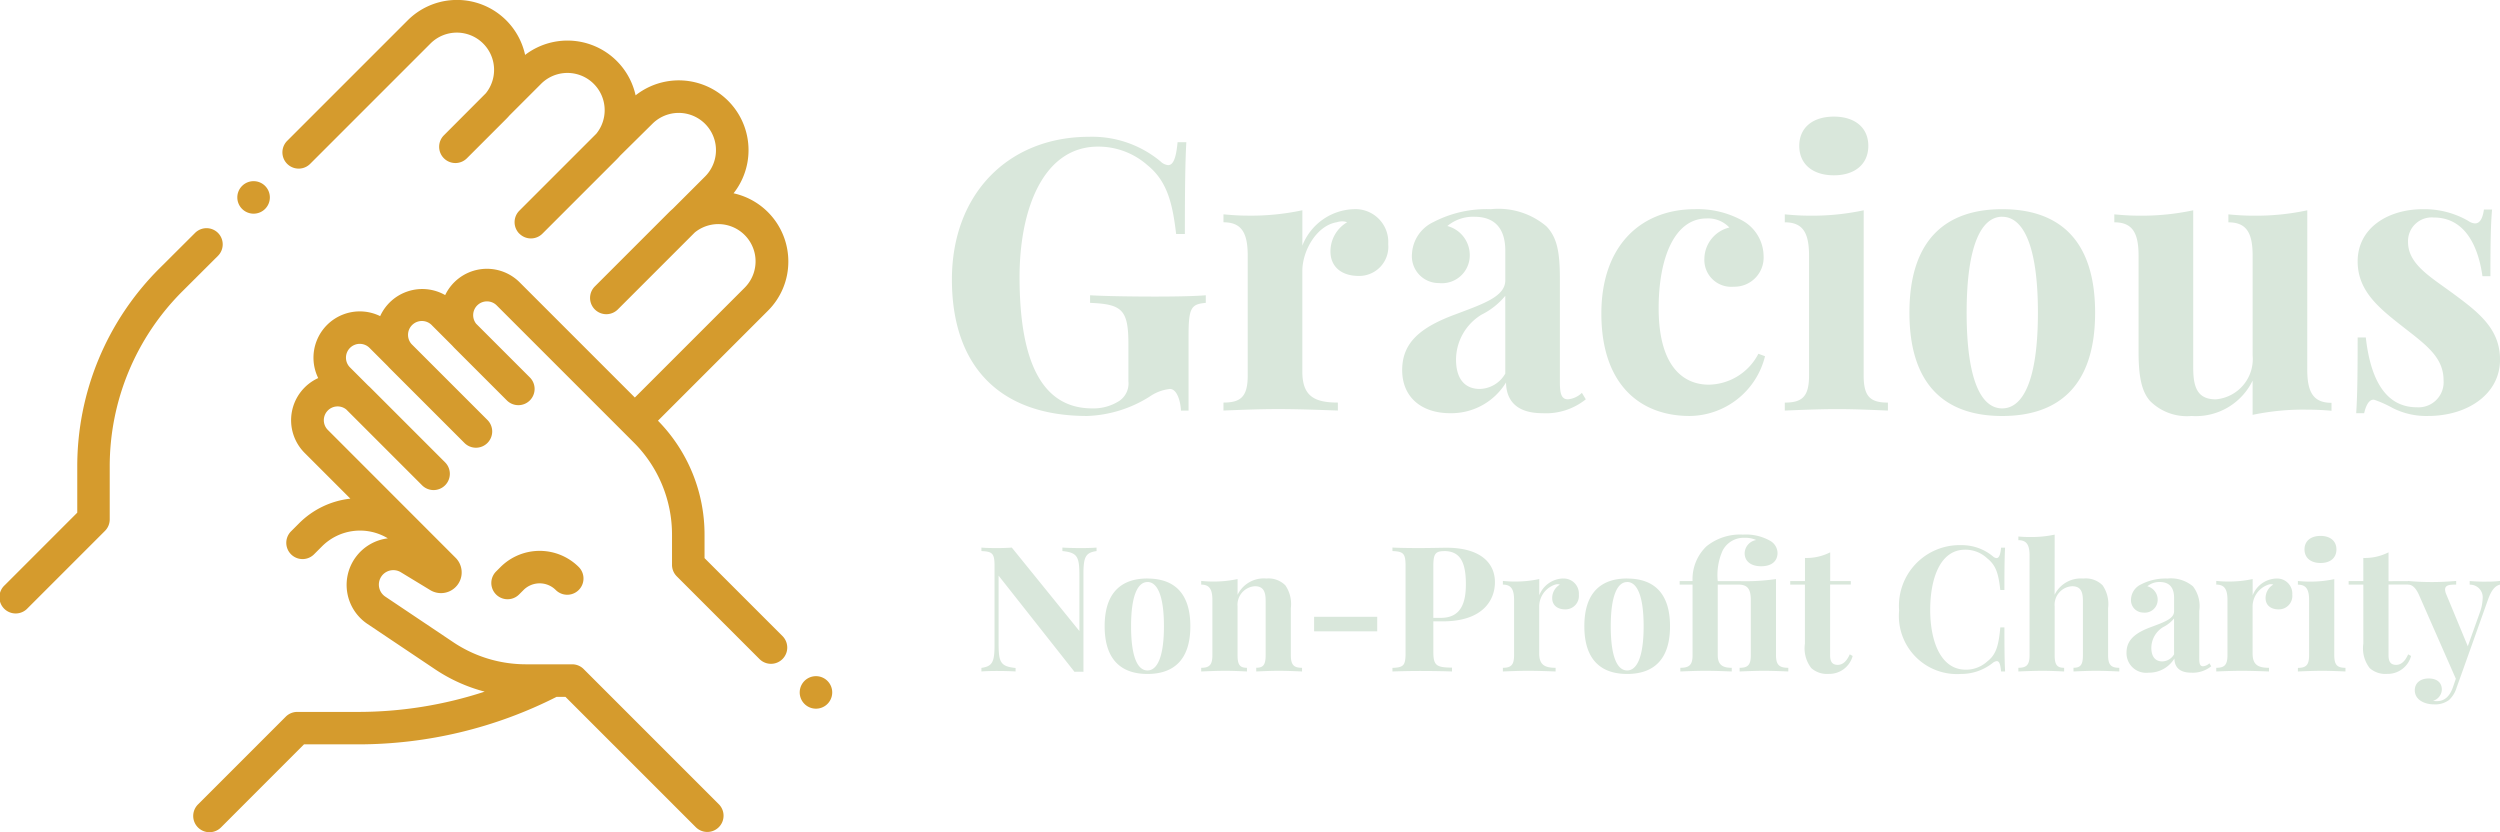
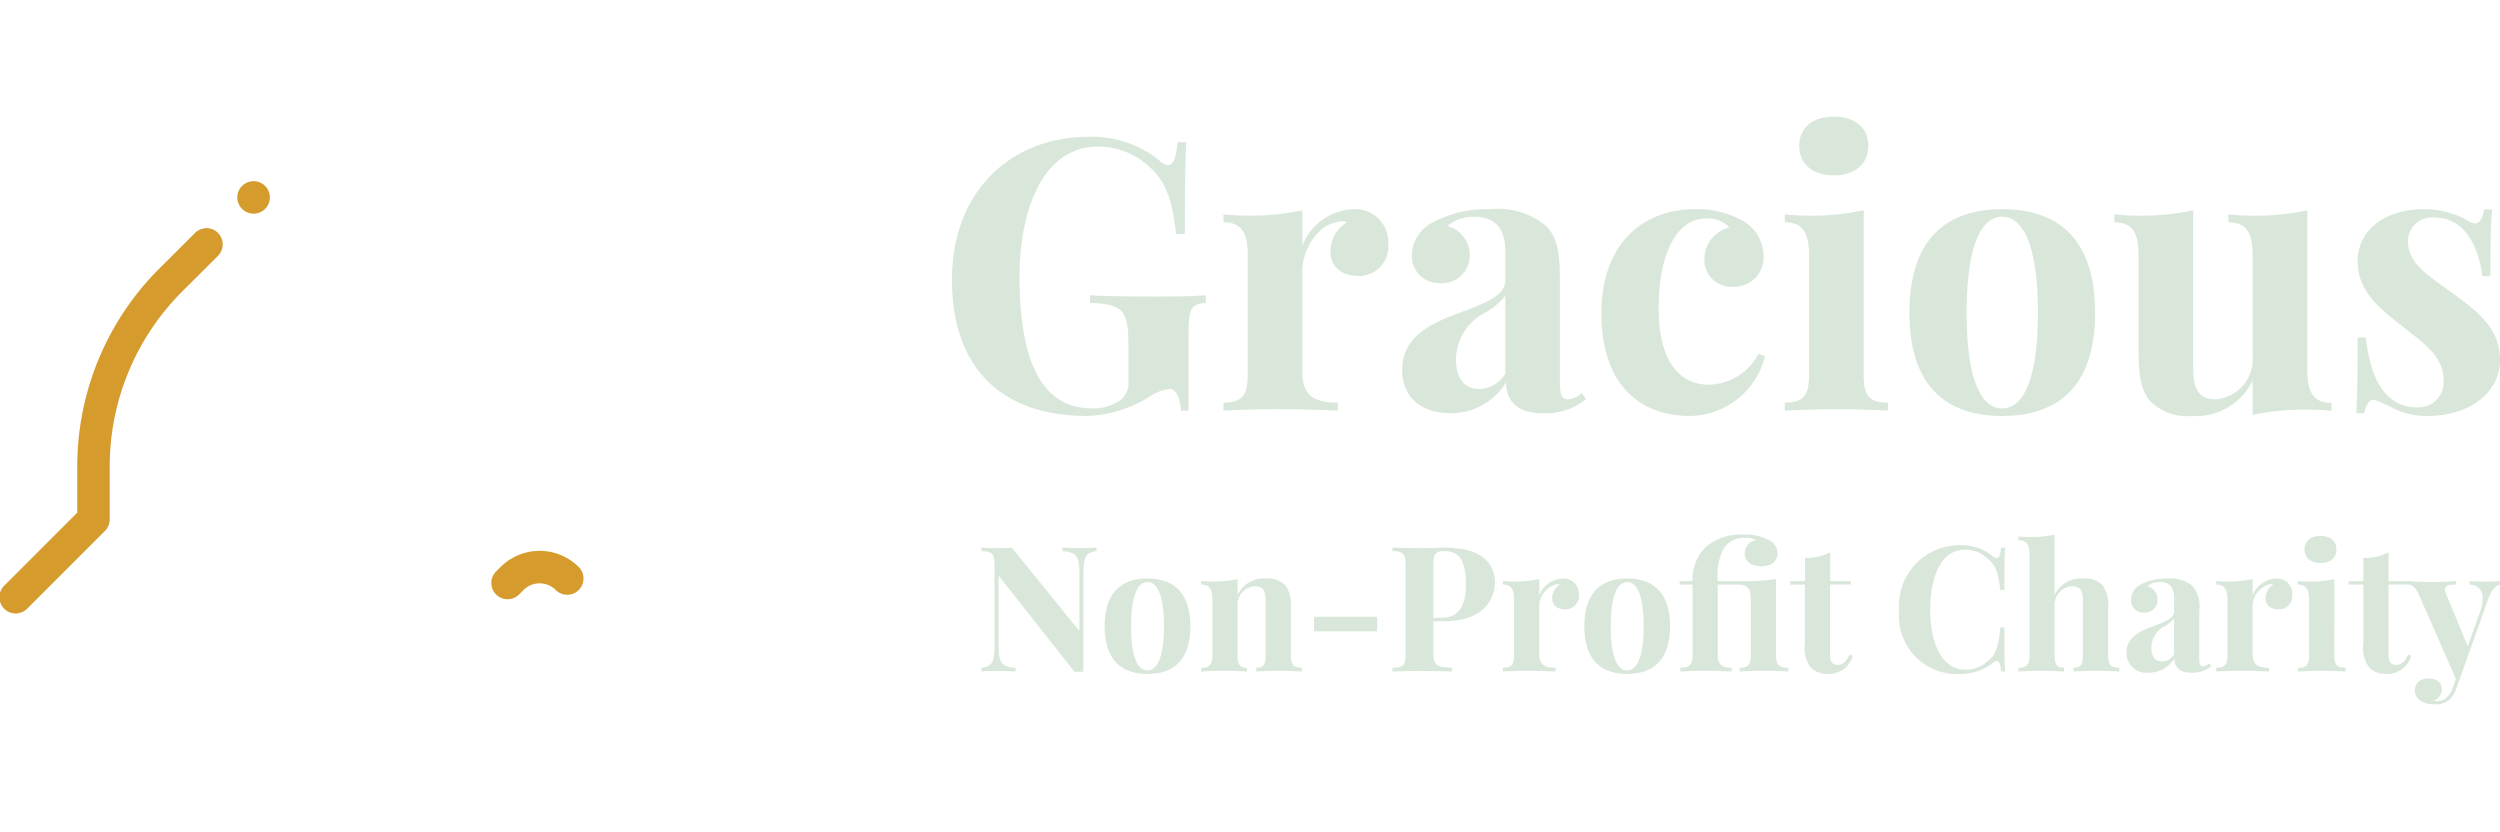
<svg xmlns="http://www.w3.org/2000/svg" width="171.499" height="57.092" viewBox="0 0 171.499 57.092">
  <g id="logo_white" transform="translate(-69.675 -45)">
    <g id="_756748" data-name="756748" transform="translate(69.675 45)">
      <path id="Path_18" data-name="Path 18" d="M14.956,140.687a1.115,1.115,0,0,0-1.577,0l-2.408,2.4A19.176,19.176,0,0,0,5.3,156.746v3.128L.327,164.849A1.115,1.115,0,1,0,1.9,166.426l5.3-5.3a1.115,1.115,0,0,0,.327-.788v-3.589a16.96,16.96,0,0,1,5.013-12.086l2.407-2.4A1.115,1.115,0,0,0,14.956,140.687Z" transform="translate(0 -124.707)" fill="#d59b2d" />
      <path id="Path_19" data-name="Path 19" d="M146.334,113.362a1.115,1.115,0,1,0,0-1.578,1.111,1.111,0,0,0,0,1.578Z" transform="translate(-129.725 -99.03)" fill="#d59b2d" />
-       <path id="Path_20" data-name="Path 20" d="M159.827,17.936a4.787,4.787,0,0,0-3.757-4.675,4.785,4.785,0,0,0-6.72-6.72,4.786,4.786,0,0,0-7.58-2.773A4.782,4.782,0,0,0,133.712,1.4l-8.264,8.264a1.115,1.115,0,1,0,1.577,1.577l8.264-8.264A2.556,2.556,0,0,1,139.075,6.4L136.2,9.282a1.115,1.115,0,0,0,0,1.577l0,0,0,0a1.115,1.115,0,0,0,1.577,0l2.7-2.7c.079-.079.154-.162.227-.245l2.161-2.161a2.556,2.556,0,0,1,3.788,3.423l-5.278,5.278a1.115,1.115,0,0,0,0,1.577l.005,0,0,0a1.115,1.115,0,0,0,1.577,0l5.1-5.1c.08-.08.155-.162.228-.247L150.5,8.495a2.556,2.556,0,0,1,3.615,3.615L151.9,14.323c-.084.073-.167.149-.247.228l-5.1,5.1a1.115,1.115,0,0,0,0,1.577l0,0,0,0a1.115,1.115,0,0,0,1.577,0l5.278-5.278a2.556,2.556,0,0,1,3.423,3.788l-7.533,7.533-7.9-7.9a3.176,3.176,0,0,0-5.111.873,3.175,3.175,0,0,0-4.46,1.443,3.176,3.176,0,0,0-4.25,4.25,3.176,3.176,0,0,0-.928,5.137l3.134,3.134a5.88,5.88,0,0,0-3.517,1.69l-.552.552a1.115,1.115,0,1,0,1.577,1.577l.552-.552a3.686,3.686,0,0,1,4.511-.544,3.22,3.22,0,0,0-1.4,5.871l4.635,3.108a11.2,11.2,0,0,0,3.408,1.537,27.854,27.854,0,0,1-8.658,1.391h-4.2a1.115,1.115,0,0,0-.788.327l-6.022,6.022a1.115,1.115,0,1,0,1.577,1.577l5.695-5.7h3.737a30.108,30.108,0,0,0,13.593-3.26h.606l8.943,8.942a1.115,1.115,0,1,0,1.577-1.577l-9.27-9.27a1.115,1.115,0,0,0-.788-.327h0l-3.148,0h-.013a8.958,8.958,0,0,1-5.006-1.523l-4.635-3.108a.992.992,0,0,1,1.067-1.673l2,1.215a1.419,1.419,0,0,0,1.739-2.217L128.243,29.5a.946.946,0,0,1,1.254-1.413l5.206,5.206a1.115,1.115,0,0,0,1.577,0l0,0,0,0a1.115,1.115,0,0,0,0-1.577l-5.126-5.126c-.049-.049-.1-.095-.15-.139l-1.232-1.232a.947.947,0,1,1,1.339-1.339l1.233,1.233c.045.051.091.1.139.149l5.126,5.126a1.115,1.115,0,0,0,1.577,0l0,0,0,0a1.115,1.115,0,0,0,0-1.577l-5.206-5.206A.946.946,0,0,1,135.4,22.34l1.379,1.379c.045.051.091.1.139.15l3.6,3.6a1.115,1.115,0,0,0,1.577,0l0,0,0,0a1.115,1.115,0,0,0,0-1.577l-3.682-3.682a.946.946,0,0,1,1.413-1.254l8.689,8.689h0l.7.7a8.928,8.928,0,0,1,2.633,6.368l0,2.035a1.115,1.115,0,0,0,.327.79l5.674,5.674a1.115,1.115,0,0,0,1.577-1.577l-5.347-5.347,0-1.572a11.141,11.141,0,0,0-3.195-7.855l7.534-7.534A4.749,4.749,0,0,0,159.827,17.936Z" transform="translate(-105.748 -0.001)" fill="#d59b2d" />
-       <path id="Path_21" data-name="Path 21" d="M493.9,416.29a1.115,1.115,0,1,0,.327.788A1.115,1.115,0,0,0,493.9,416.29Z" transform="translate(-437.137 -369.579)" fill="#d59b2d" />
      <path id="Path_22" data-name="Path 22" d="M302.9,340l-.308.308a1.115,1.115,0,1,0,1.577,1.577l.308-.308a1.563,1.563,0,0,1,2.207,0A1.115,1.115,0,0,0,308.262,340,3.8,3.8,0,0,0,302.9,340Z" transform="translate(-268.561 -301.104)" fill="#d59b2d" />
    </g>
    <g id="Group_64" data-name="Group 64" transform="translate(61 -0.115)">
      <path id="Path_33" data-name="Path 33" d="M8.314-8.5c-.252.023-.668.035-1.043.035-.434,0-.99-.012-1.3-.035v.24c1.061.105,1.166.41,1.166,1.729v3.756L2.5-8.5c-.281.023-.656.035-1.037.035S.668-8.473.416-8.5v.24c.762.035.9.158.9,1.031v5.4c0,1.16-.135,1.477-.9,1.582V0c.252-.023.668-.035,1.043-.035.434,0,.99.012,1.3.035V-.24C1.7-.346,1.594-.65,1.594-1.969V-6.574L6.8.023c.117-.006.223-.006.328-.006s.2,0,.287.006v-6.7c0-1.16.135-1.477.9-1.582Zm3.492,2.121c-1.723,0-2.936.9-2.936,3.275S10.084.17,11.807.17s2.941-.891,2.941-3.27S13.535-6.375,11.807-6.375Zm0,.24c.656,0,1.131.891,1.131,3.035S12.463-.07,11.807-.07,10.682-.949,10.682-3.1,11.156-6.135,11.807-6.135Zm8.139-.24a2,2,0,0,0-1.957,1.119V-6.34a7.788,7.788,0,0,1-1.752.17c-.24,0-.492-.018-.744-.041v.252c.58,0,.768.34.768,1.061v3.785c0,.668-.211.861-.768.861V0c.316-.012,1.037-.047,1.652-.047.586,0,1.207.035,1.488.047V-.252c-.475,0-.645-.193-.645-.861V-4.459a1.275,1.275,0,0,1,1.189-1.389c.6,0,.738.4.738,1v3.732c0,.668-.17.861-.645.861V0c.293-.012.943-.047,1.559-.047.586,0,1.277.035,1.582.047V-.252c-.557,0-.768-.193-.768-.861V-4.348a2.263,2.263,0,0,0-.375-1.559A1.632,1.632,0,0,0,19.945-6.375Zm7.623,3.627v-1h-4.33v1Zm3.85-.686h.639c2.83,0,3.586-1.523,3.586-2.684,0-1.395-1.09-2.367-3.322-2.367-.3,0-1.1.023-1.887.023-.674,0-1.418-.012-1.822-.035v.24c.756.035.9.158.9,1.031v5.953c0,.873-.135,1-.9,1.031V0c.521-.018,1.213-.035,1.9-.035.855,0,1.693.018,2.186.035V-.264C31.635-.275,31.418-.4,31.418-1.342Zm.744-4.822c1.09,0,1.488.756,1.488,2.268,0,1.225-.3,2.314-1.717,2.314h-.516V-7.225C31.418-8.051,31.547-8.256,32.162-8.256Zm8.145,1.881a1.809,1.809,0,0,0-1.623,1.154V-6.34a7.788,7.788,0,0,1-1.752.17c-.24,0-.492-.018-.744-.041v.252c.58,0,.768.34.768,1.061v3.785c0,.668-.211.861-.768.861V0c.328-.012,1.061-.047,1.717-.047.756,0,1.535.035,1.9.047V-.252c-.756,0-1.125-.211-1.125-.984V-4.412a1.589,1.589,0,0,1,1.09-1.547.609.609,0,0,1,.17-.029.447.447,0,0,1,.158.029,1.069,1.069,0,0,0-.527.926c0,.469.334.773.9.773A.923.923,0,0,0,41.4-5.268,1.038,1.038,0,0,0,40.307-6.375Zm4.406,0c-1.723,0-2.936.9-2.936,3.275S42.99.17,44.713.17s2.941-.891,2.941-3.27S46.441-6.375,44.713-6.375Zm0,.24c.656,0,1.131.891,1.131,3.035S45.369-.07,44.713-.07,43.588-.949,43.588-3.1,44.063-6.135,44.713-6.135Zm7.91-3.252a3.671,3.671,0,0,0-2.473.809A3.111,3.111,0,0,0,49.2-6.2h-.885v.24H49.2v4.846c0,.668-.229.861-.838.861V0c.334-.012,1.025-.047,1.74-.047.686,0,1.418.035,1.787.047V-.252c-.6,0-.961-.182-.961-.861V-5.959h1.43c.639,0,.838.34.838,1.061v3.785c0,.668-.205.861-.768.861V0c.322-.012,1.031-.047,1.67-.047s1.348.035,1.67.047V-.252c-.609,0-.844-.193-.844-.861V-6.34a14.7,14.7,0,0,1-2.566.141h-1.43a4.115,4.115,0,0,1,.328-2.08,1.627,1.627,0,0,1,1.535-.891,1.785,1.785,0,0,1,.773.152.953.953,0,0,0-.791.9c0,.551.422.9,1.131.9.727,0,1.125-.352,1.125-.92a.985.985,0,0,0-.486-.814A3.373,3.373,0,0,0,52.623-9.387ZM58.641-6.2V-8.174a3.584,3.584,0,0,1-1.729.387V-6.2H55.9v.24h1.008V-1.91a2.217,2.217,0,0,0,.434,1.676,1.618,1.618,0,0,0,1.2.4,1.661,1.661,0,0,0,1.641-1.23l-.2-.111c-.234.533-.527.721-.82.721-.352,0-.527-.176-.527-.668v-4.84h1.418V-6.2Zm8.977-2.467a4.164,4.164,0,0,0-4.248,4.488A3.985,3.985,0,0,0,67.605.17,3.477,3.477,0,0,0,69.82-.609a.5.5,0,0,1,.252-.1c.17,0,.246.217.293.709h.275c-.035-.639-.047-1.5-.047-3.023h-.281c-.111,1.172-.258,1.84-.879,2.32a2.159,2.159,0,0,1-1.494.58c-1.717,0-2.437-1.951-2.437-4.1,0-2.121.668-4.131,2.391-4.131a2.175,2.175,0,0,1,1.518.592c.621.492.773,1.072.9,2.174h.281c0-1.465.012-2.291.047-2.906h-.275c-.047.492-.141.715-.311.715a.406.406,0,0,1-.234-.105A3.331,3.331,0,0,0,67.617-8.666Zm6.422-.721a7.743,7.743,0,0,1-1.752.164c-.234,0-.486-.012-.738-.035v.252c.58,0,.768.34.768,1.055v6.838c0,.668-.211.861-.768.861V0c.316-.012,1.037-.047,1.652-.047.586,0,1.207.035,1.488.047V-.252c-.475,0-.65-.193-.65-.861V-4.459a1.273,1.273,0,0,1,1.2-1.389c.6,0,.738.4.738,1v3.732c0,.668-.17.861-.645.861V0c.293-.012.943-.047,1.559-.047.586,0,1.277.035,1.582.047V-.252c-.557,0-.768-.193-.768-.861V-4.348a2.263,2.263,0,0,0-.375-1.559A1.632,1.632,0,0,0,76-6.375a2,2,0,0,0-1.963,1.113Zm7.734,3.012a3.659,3.659,0,0,0-1.822.41,1.178,1.178,0,0,0-.674,1,.849.849,0,0,0,.85.926.882.882,0,0,0,.979-.861.952.952,0,0,0-.709-.943,1.268,1.268,0,0,1,.855-.293c.709,0,.979.445.979,1.072v.938c0,.516-.691.744-1.576,1.078-1.113.41-1.687.9-1.687,1.764A1.346,1.346,0,0,0,80.484.082a2.027,2.027,0,0,0,1.77-.973c.006.516.275.973,1.154.973a2.007,2.007,0,0,0,1.371-.439l-.123-.205a.73.73,0,0,1-.439.205c-.193,0-.258-.146-.258-.533V-4.154a2.226,2.226,0,0,0-.428-1.682A2.35,2.35,0,0,0,81.773-6.375Zm.457,5.2a.957.957,0,0,1-.809.486c-.428,0-.75-.27-.75-.932a1.675,1.675,0,0,1,.814-1.424,2.283,2.283,0,0,0,.744-.592Zm7.014-5.2a1.809,1.809,0,0,0-1.623,1.154V-6.34a7.788,7.788,0,0,1-1.752.17c-.24,0-.492-.018-.744-.041v.252c.58,0,.768.34.768,1.061v3.785c0,.668-.211.861-.768.861V0c.328-.012,1.061-.047,1.717-.047.756,0,1.535.035,1.9.047V-.252c-.756,0-1.125-.211-1.125-.984V-4.412a1.589,1.589,0,0,1,1.09-1.547.609.609,0,0,1,.17-.029.447.447,0,0,1,.158.029,1.069,1.069,0,0,0-.527.926c0,.469.334.773.9.773a.923.923,0,0,0,.932-1.008A1.038,1.038,0,0,0,89.244-6.375ZM92.279-9.3c-.674,0-1.1.352-1.1.926s.422.932,1.1.932,1.09-.352,1.09-.932S92.941-9.3,92.279-9.3Zm.943,2.965a7.788,7.788,0,0,1-1.752.17c-.24,0-.492-.018-.744-.041v.252c.58,0,.768.34.768,1.061v3.785c0,.668-.211.861-.768.861V0c.316-.012,1.037-.047,1.658-.047s1.3.035,1.605.047V-.252c-.562,0-.768-.193-.768-.861Zm3.721.141V-8.174a3.584,3.584,0,0,1-1.729.387V-6.2H94.207v.24h1.008V-1.91a2.217,2.217,0,0,0,.434,1.676,1.618,1.618,0,0,0,1.2.4,1.661,1.661,0,0,0,1.641-1.23l-.2-.111c-.234.533-.527.721-.82.721-.352,0-.527-.176-.527-.668v-4.84h1.418V-6.2Zm6.727.035c-.322,0-.791-.012-1.16-.047v.252A.864.864,0,0,1,103.4-5a3.086,3.086,0,0,1-.193.955l-.826,2.314L100.91-5.279a.934.934,0,0,1-.088-.34c0-.334.369-.34.762-.34v-.252c-.48.041-1.025.076-1.664.076-.545,0-1.125-.023-1.646-.076v.252c.176,0,.457.059.744.674L101.561.5l-.2.58c-.229.662-.609.955-1.09.955A1.141,1.141,0,0,1,100,2.01a.83.83,0,0,0,.6-.768c0-.5-.363-.762-.9-.762-.58,0-.955.316-.955.809,0,.691.727.967,1.3.967a1.588,1.588,0,0,0,1.049-.3,1.9,1.9,0,0,0,.521-.855l.463-1.289,1.688-4.74c.252-.715.527-.955.826-1.031v-.252A6.889,6.889,0,0,1,103.67-6.164Z" transform="translate(75.584 91.178)" fill="#d9e7db" />
      <path id="Path_35" data-name="Path 35" d="M11.387-34.284c-5.5,0-9.411,3.873-9.411,9.792,0,5.88,3.213,9.36,9.284,9.36a8.566,8.566,0,0,0,4.267-1.321,3.03,3.03,0,0,1,1.4-.533c.508,0,.737.889.762,1.486h.521v-5.156c0-1.918.191-2.146,1.181-2.235v-.521c-.787.063-2.032.089-3.492.089-1.4,0-3.378-.025-4.445-.089v.521c2.184.089,2.629.457,2.629,2.819v2.553a1.441,1.441,0,0,1-.635,1.359,3.283,3.283,0,0,1-1.841.508c-3.213,0-4.991-2.769-4.991-9.017,0-4.572,1.587-8.941,5.385-8.941a5.094,5.094,0,0,1,3.4,1.283c1.346,1.092,1.714,2.629,1.956,4.712h.6c0-3.175.025-4.966.1-6.3h-.6c-.1,1.079-.292,1.575-.648,1.575a.859.859,0,0,1-.521-.254A7.339,7.339,0,0,0,11.387-34.284Zm18.148,4.966a3.92,3.92,0,0,0-3.518,2.5v-2.426a16.88,16.88,0,0,1-3.8.368c-.521,0-1.067-.038-1.613-.089v.546c1.257,0,1.664.737,1.664,2.3v8.2c0,1.448-.457,1.867-1.664,1.867v.546c.711-.025,2.3-.1,3.721-.1,1.638,0,3.327.076,4.127.1v-.546c-1.638,0-2.438-.457-2.438-2.134v-6.883c0-1.4.978-3.124,2.362-3.353a1.32,1.32,0,0,1,.368-.063.97.97,0,0,1,.343.063,2.317,2.317,0,0,0-1.143,2.007c0,1.016.724,1.676,1.943,1.676a2,2,0,0,0,2.019-2.184A2.251,2.251,0,0,0,29.536-29.318Zm9.411,0a7.93,7.93,0,0,0-3.95.889,2.554,2.554,0,0,0-1.46,2.172,1.841,1.841,0,0,0,1.841,2.007A1.911,1.911,0,0,0,37.5-26.118a2.064,2.064,0,0,0-1.537-2.045,2.747,2.747,0,0,1,1.854-.635c1.537,0,2.121.965,2.121,2.324v2.032c0,1.118-1.5,1.613-3.416,2.337-2.413.889-3.658,1.943-3.658,3.823s1.346,2.959,3.289,2.959a4.393,4.393,0,0,0,3.835-2.108c.013,1.118.6,2.108,2.5,2.108a4.351,4.351,0,0,0,2.972-.952l-.267-.444a1.583,1.583,0,0,1-.952.444c-.419,0-.559-.317-.559-1.156V-24.5c0-1.816-.165-2.857-.927-3.645A5.093,5.093,0,0,0,38.946-29.318Zm.991,11.278a2.074,2.074,0,0,1-1.753,1.054c-.927,0-1.626-.584-1.626-2.019a3.63,3.63,0,0,1,1.765-3.086,4.948,4.948,0,0,0,1.613-1.283ZM52.954-29.318c-3.683,0-6.426,2.464-6.426,7.163,0,4.877,2.667,7.023,6.058,7.023a5.382,5.382,0,0,0,5.169-4.1L57.3-19.4a3.906,3.906,0,0,1-3.4,2.121c-1.714,0-3.442-1.206-3.442-5.245,0-3.531,1.13-6.159,3.289-6.159a2.009,2.009,0,0,1,1.562.622,2.235,2.235,0,0,0-1.714,2.134A1.841,1.841,0,0,0,55.6-24a2,2,0,0,0,2.057-2.1,2.82,2.82,0,0,0-1.435-2.426A6.336,6.336,0,0,0,52.954-29.318Zm9.525-6.35c-1.46,0-2.375.762-2.375,2.007s.914,2.019,2.375,2.019c1.435,0,2.362-.762,2.362-2.019S63.914-35.668,62.479-35.668Zm2.045,6.426a16.88,16.88,0,0,1-3.8.368c-.521,0-1.067-.038-1.613-.089v.546c1.257,0,1.664.737,1.664,2.3v8.2c0,1.448-.457,1.867-1.664,1.867v.546c.686-.025,2.248-.1,3.594-.1s2.819.076,3.48.1v-.546c-1.219,0-1.664-.419-1.664-1.867Zm9.5-.076c-3.734,0-6.363,1.956-6.363,7.1s2.629,7.087,6.363,7.087,6.375-1.93,6.375-7.087S77.77-29.318,74.024-29.318Zm0,.521c1.422,0,2.451,1.93,2.451,6.579s-1.029,6.566-2.451,6.566-2.438-1.9-2.438-6.566S72.614-28.8,74.024-28.8Zm20.93-.444a16.8,16.8,0,0,1-3.8.368c-.521,0-1.067-.038-1.613-.089v.546c1.257,0,1.664.737,1.664,2.3v6.833a2.775,2.775,0,0,1-2.527,3.01c-1.3,0-1.549-.889-1.549-2.184V-29.242a16.88,16.88,0,0,1-3.8.368c-.521,0-1.067-.038-1.613-.089v.546c1.257,0,1.664.737,1.664,2.3v6.591c0,1.714.216,2.718.787,3.365a3.571,3.571,0,0,0,2.845,1.029,4.325,4.325,0,0,0,4.191-2.426v2.349a16.858,16.858,0,0,1,3.8-.356c.521,0,1.067.025,1.613.076v-.546c-1.257,0-1.664-.737-1.664-2.286Zm7.925-.076c-2.362,0-4.47,1.27-4.47,3.581,0,2.1,1.562,3.277,3.264,4.61,1.5,1.168,2.629,2.019,2.629,3.543a1.721,1.721,0,0,1-1.829,1.854c-2.184,0-3.188-1.968-3.505-4.788h-.559c0,2.629-.025,4.077-.1,5.194h.546c.127-.559.343-.927.635-.927a.371.371,0,0,1,.114.025,7.882,7.882,0,0,1,1.206.546,5.093,5.093,0,0,0,2.438.546c2.68,0,4.928-1.486,4.928-3.861,0-2.057-1.372-3.175-3.111-4.458-1.6-1.194-3.2-2.057-3.2-3.619a1.624,1.624,0,0,1,1.765-1.676c2.222,0,3.073,2.108,3.34,4.026h.546c0-2.311.025-3.581.114-4.572h-.559c-.089.648-.3.952-.61.952a.907.907,0,0,1-.47-.178A6.052,6.052,0,0,0,102.878-29.318Z" transform="translate(72 88.783)" fill="#d9e7db" />
    </g>
  </g>
</svg>